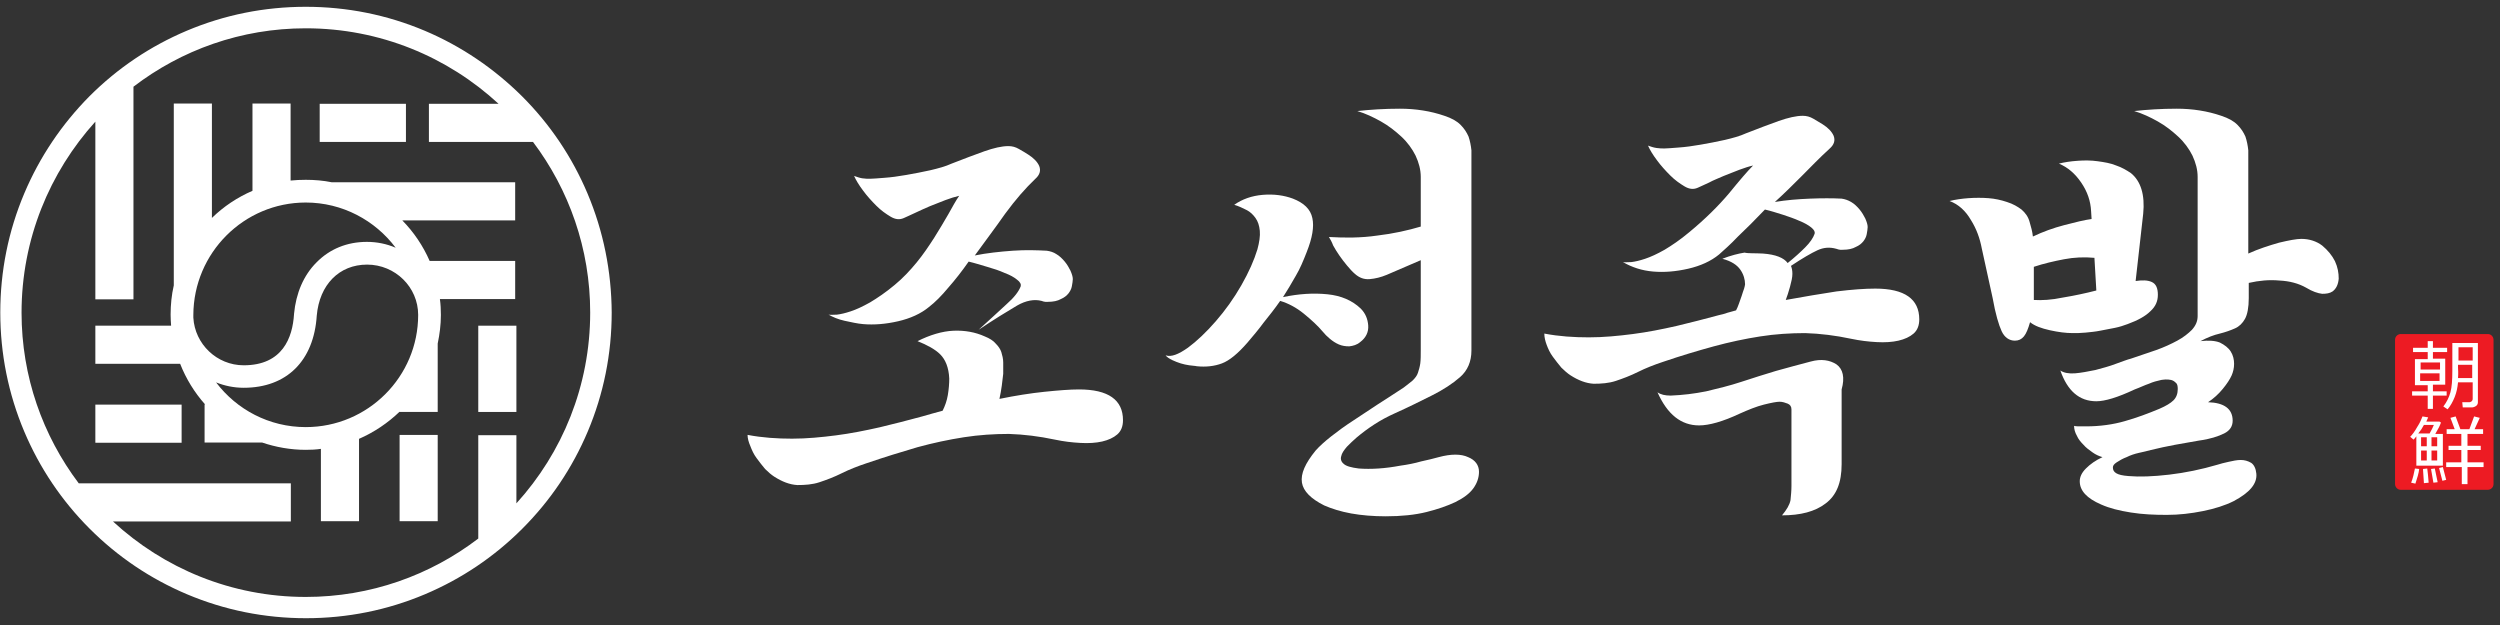
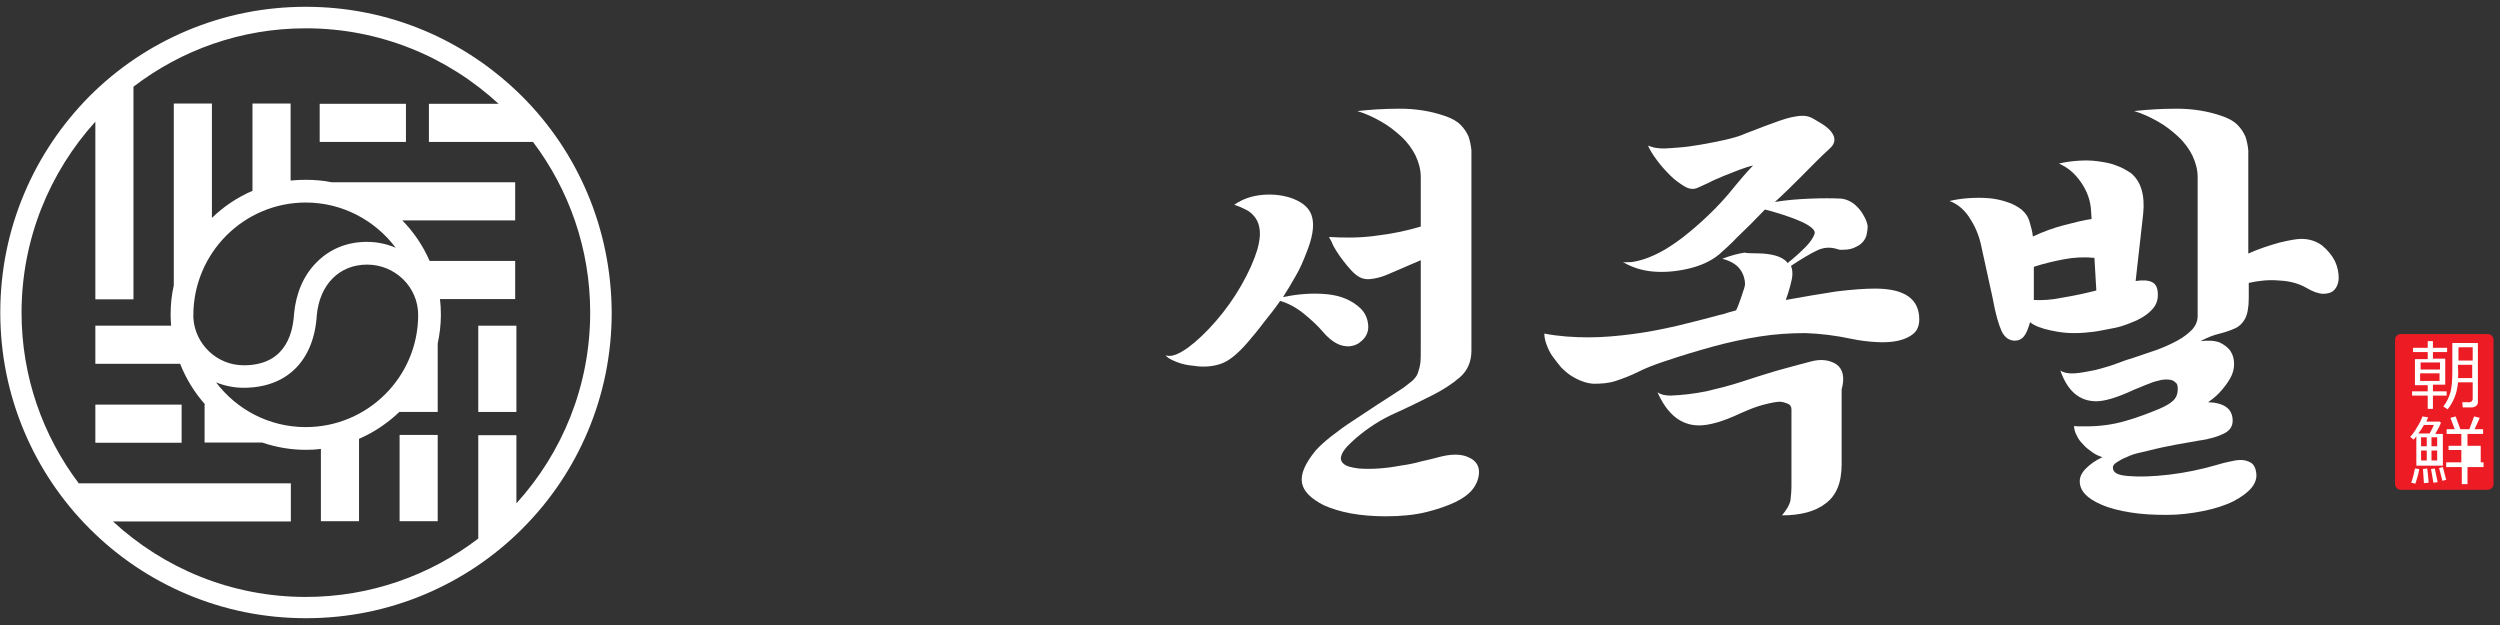
<svg xmlns="http://www.w3.org/2000/svg" width="184" height="46" viewBox="0 0 184 46" fill="none">
  <rect x="0" y="0" width="184" height="46" fill="#333333" stroke="none" />
  <path d="M43.241 14.241C42.108 11.561 40.489 9.151 38.42 7.083C36.352 5.032 33.942 3.396 31.262 2.263C28.492 1.094 25.543 0.5 22.503 0.5C19.464 0.5 16.514 1.094 13.744 2.263C11.064 3.396 8.654 5.014 6.586 7.083C4.536 9.151 2.917 11.561 1.784 14.241C0.615 17.011 0.021 19.96 0.021 23C0.021 26.04 0.615 28.989 1.784 31.759C2.917 34.439 4.536 36.849 6.604 38.917C8.672 40.986 11.082 42.604 13.762 43.737C16.532 44.907 19.482 45.5 22.521 45.5C25.561 45.5 28.511 44.907 31.28 43.737C33.96 42.604 36.37 40.986 38.438 38.917C40.507 36.849 42.126 34.439 43.259 31.759C44.428 28.989 45.021 26.04 45.021 23C45.003 19.96 44.41 17.011 43.241 14.241ZM38.007 37.047V32.029H35.201V39.637C31.676 42.334 27.27 43.935 22.503 43.935C17.036 43.935 12.054 41.831 8.313 38.378H21.406V35.572H5.795C3.151 32.065 1.586 27.712 1.586 23.018C1.586 17.604 3.654 12.676 7.018 8.953V22.029H9.823V6.381C13.349 3.683 17.737 2.083 22.503 2.083C27.971 2.083 32.953 4.187 36.694 7.64H31.568V10.446H39.23C41.874 13.953 43.438 18.306 43.438 23C43.438 28.396 41.388 33.324 38.007 37.047Z" fill="white" />
  <path d="M37.917 19.205H31.622C31.136 18.09 30.453 17.083 29.608 16.219H37.917V13.414H24.41C23.798 13.288 23.151 13.234 22.503 13.234C22.126 13.234 21.766 13.252 21.388 13.288V7.622H18.582V14.043C17.467 14.529 16.46 15.194 15.597 16.04V7.622H12.791V21.004C12.629 21.705 12.557 22.424 12.557 23.162C12.557 23.432 12.575 23.701 12.593 23.971H7.018V26.777H13.259C13.69 27.874 14.32 28.899 15.093 29.763H15.057V32.568H19.284C20.291 32.91 21.388 33.108 22.503 33.108C22.881 33.108 23.259 33.09 23.618 33.036V38.36H26.424V32.299C27.539 31.813 28.547 31.13 29.41 30.302V30.32H32.215V25.284C32.359 24.601 32.449 23.899 32.449 23.18C32.449 22.784 32.431 22.407 32.377 22.011H37.917V19.205ZM22.503 14.906C25.201 14.906 27.611 16.219 29.122 18.234C28.456 17.946 27.737 17.802 27 17.802C25.543 17.802 24.266 18.324 23.295 19.313C22.341 20.266 21.784 21.579 21.64 23.108V23.126C21.532 24.834 20.813 26.885 17.935 26.885C15.957 26.885 14.338 25.32 14.23 23.378C14.23 23.306 14.23 23.252 14.23 23.18C14.248 18.611 17.953 14.906 22.503 14.906ZM22.503 31.435C19.805 31.435 17.413 30.14 15.903 28.144C16.532 28.396 17.215 28.54 17.935 28.54C21.1 28.54 23.097 26.561 23.313 23.234C23.511 20.95 24.967 19.475 27.018 19.475C29.086 19.475 30.777 21.13 30.777 23.18C30.777 27.73 27.072 31.435 22.503 31.435Z" fill="white" />
  <path d="M29.877 7.64H23.529V10.446H29.877V7.64Z" fill="white" />
  <path d="M32.215 32.011H29.41V38.36H32.215V32.011Z" fill="white" />
  <path d="M38.007 23.971H35.201V30.32H38.007V23.971Z" fill="white" />
  <path d="M13.367 29.78H7.018V32.586H13.367V29.78Z" fill="white" />
  <path d="M183.523 35.631C183.523 35.875 183.314 36.049 183.105 36.049H176.694C176.45 36.049 176.276 35.84 176.276 35.631V25.004C176.276 24.76 176.485 24.585 176.694 24.585H183.105C183.349 24.585 183.523 24.794 183.523 25.004V35.631Z" fill="#ED1B23" />
  <path d="M178.68 30.091V29.115H177.53V28.802H178.68V28.349H177.739V26.432H178.68V25.91H177.6V25.596H178.68V25.108H179.063V25.596H180.108V25.91H179.063V26.397H179.969V28.314H179.063V28.802H180.073V29.115H179.063V30.091H178.68ZM178.157 27.199H179.586V26.676H178.157V27.199ZM179.551 27.477H178.122V28.035H179.551V27.477ZM181.99 28.14H180.91C180.875 28.523 180.805 28.871 180.666 29.22C180.526 29.568 180.352 29.882 180.143 30.126L179.83 29.916C180.073 29.603 180.248 29.255 180.352 28.871C180.457 28.488 180.492 27.965 180.492 27.268V25.247H182.373V29.603C182.373 29.707 182.338 29.812 182.234 29.882C182.129 29.951 182.025 29.986 181.92 29.986H181.258L181.223 29.603H181.746C181.816 29.603 181.85 29.568 181.92 29.533C181.955 29.498 181.99 29.429 181.99 29.359V28.14ZM180.91 27.826H181.955V26.85H180.91V27.059C180.944 27.512 180.91 27.756 180.91 27.826ZM180.944 26.537H181.99V25.561H180.944V26.537Z" fill="white" />
-   <path d="M177.843 34.237V32.112C177.774 32.216 177.704 32.286 177.634 32.355L177.39 32.146C177.565 31.972 177.739 31.728 177.913 31.415C178.122 31.101 178.227 30.822 178.296 30.648L178.715 30.718C178.68 30.788 178.645 30.892 178.575 31.032H179.551L179.655 31.101C179.586 31.31 179.446 31.589 179.237 31.937H179.795V34.272H177.843V34.237ZM177.774 35.596L177.46 35.526C177.6 35.178 177.669 34.829 177.739 34.481L178.053 34.516C178.018 34.829 177.913 35.178 177.774 35.596ZM177.983 31.903H178.819C178.958 31.659 179.063 31.45 179.133 31.275H178.401C178.296 31.484 178.157 31.694 177.983 31.903ZM178.61 32.878V32.181H178.192V32.843H178.61V32.878ZM178.61 33.889V33.157H178.192V33.889H178.61ZM178.401 35.561L178.331 34.516L178.645 34.481C178.68 34.725 178.715 35.073 178.749 35.526L178.401 35.561ZM179.098 35.526L178.924 34.516L179.202 34.481C179.237 34.62 179.307 34.969 179.411 35.491L179.098 35.526ZM178.958 32.181V32.843H179.377V32.181H178.958ZM178.958 33.157V33.889H179.377V33.157H178.958ZM179.76 35.387L179.516 34.446L179.795 34.376L180.039 35.317L179.76 35.387ZM180.039 34.376V34.028H181.154V33.122H180.213V32.809H181.154V31.937H180.073V31.589H180.666C180.526 31.206 180.422 30.927 180.352 30.753L180.735 30.648C180.875 31.032 180.979 31.31 181.084 31.589H181.746L182.094 30.648L182.512 30.753L182.129 31.589H182.756V31.937H181.607V32.809H182.582V33.122H181.607V34.028H182.791V34.376H181.607V35.631H181.188V34.376H180.039Z" fill="white" />
-   <path d="M63.767 34.098C63.14 34.307 62.513 34.551 61.955 34.829C61.398 35.108 60.84 35.317 60.317 35.491C59.795 35.666 59.237 35.7 58.68 35.7C58.122 35.666 57.565 35.456 56.972 35.073C56.763 34.934 56.554 34.76 56.31 34.516C56.101 34.272 55.892 33.993 55.683 33.714C55.474 33.436 55.335 33.122 55.23 32.843C55.091 32.53 55.021 32.251 55.021 32.007C56.101 32.216 57.216 32.286 58.297 32.286C59.377 32.286 60.457 32.181 61.537 32.042C62.617 31.902 63.662 31.693 64.743 31.45C65.788 31.206 66.833 30.927 67.878 30.648C68.122 30.578 68.366 30.509 68.61 30.439C68.854 30.369 69.133 30.3 69.377 30.23C69.551 29.882 69.69 29.498 69.76 29.08C69.83 28.662 69.865 28.244 69.865 27.861C69.83 27.059 69.586 26.467 69.203 26.084C68.819 25.7 68.227 25.387 67.53 25.108C68.436 24.655 69.342 24.376 70.178 24.341C71.014 24.307 71.781 24.446 72.478 24.76C72.826 24.899 73.105 25.073 73.279 25.282C73.488 25.491 73.627 25.7 73.697 25.91C73.767 26.153 73.837 26.397 73.837 26.676C73.837 26.955 73.837 27.233 73.837 27.512C73.802 27.791 73.767 28.07 73.732 28.383C73.697 28.697 73.627 29.011 73.558 29.359C74.743 29.115 75.858 28.941 76.868 28.836C77.878 28.732 78.749 28.662 79.412 28.662C81.572 28.662 82.652 29.429 82.652 30.927C82.652 31.38 82.513 31.728 82.234 31.972C81.955 32.216 81.572 32.39 81.119 32.495C80.666 32.599 80.108 32.634 79.516 32.599C78.889 32.565 78.296 32.495 77.635 32.355C76.485 32.112 75.37 31.972 74.255 31.937C73.175 31.937 72.06 32.007 70.945 32.181C69.83 32.355 68.68 32.599 67.53 32.913C66.345 33.261 65.091 33.645 63.767 34.098ZM72.025 24.272C72.826 23.54 73.523 22.913 74.081 22.39C74.638 21.902 74.986 21.45 75.126 21.066C75.161 20.927 75.091 20.753 74.847 20.578C74.638 20.404 74.324 20.23 73.941 20.091C73.558 19.916 73.14 19.777 72.652 19.638C72.164 19.498 71.746 19.359 71.293 19.254C70.805 19.951 70.317 20.578 69.795 21.171C69.307 21.763 68.819 22.251 68.366 22.599C67.774 23.087 67.007 23.436 66.101 23.645C65.195 23.854 64.324 23.923 63.523 23.854C63.105 23.819 62.652 23.714 62.164 23.61C61.676 23.505 61.293 23.331 60.98 23.157C61.119 23.192 61.328 23.157 61.607 23.157C61.885 23.122 62.199 23.052 62.617 22.913C63.035 22.774 63.488 22.564 64.046 22.251C64.568 21.937 65.195 21.519 65.858 20.962C66.45 20.474 66.972 19.916 67.46 19.324C67.948 18.732 68.366 18.105 68.749 17.512C69.133 16.885 69.481 16.328 69.795 15.77C70.108 15.213 70.352 14.76 70.596 14.411C70.283 14.481 69.969 14.585 69.586 14.725C69.203 14.864 68.819 15.038 68.436 15.178C68.053 15.352 67.704 15.491 67.356 15.666C67.007 15.84 66.729 15.944 66.519 16.049C66.206 16.188 65.892 16.153 65.544 15.944C65.195 15.735 64.847 15.491 64.499 15.143C64.15 14.794 63.802 14.411 63.523 14.028C63.209 13.61 63 13.261 62.861 12.948C63.07 13.018 63.244 13.087 63.453 13.122C63.662 13.157 63.871 13.157 64.046 13.157C64.255 13.157 64.603 13.122 65.091 13.087C65.579 13.052 66.101 12.983 66.694 12.878C67.286 12.774 67.844 12.669 68.471 12.53C69.063 12.39 69.586 12.251 70.039 12.042C70.945 11.694 71.746 11.38 72.443 11.136C73.14 10.892 73.732 10.753 74.22 10.753C74.499 10.753 74.743 10.822 74.986 10.962C75.23 11.101 75.474 11.241 75.683 11.38C76.067 11.624 76.345 11.902 76.485 12.216C76.624 12.565 76.519 12.878 76.206 13.157C75.474 13.854 74.743 14.69 73.976 15.735C73.244 16.781 72.478 17.791 71.746 18.802C72.617 18.627 73.558 18.523 74.534 18.453C75.509 18.383 76.345 18.418 77.042 18.453C77.286 18.488 77.53 18.558 77.739 18.697C77.983 18.836 78.192 19.045 78.366 19.254C78.54 19.463 78.68 19.707 78.784 19.916C78.889 20.16 78.959 20.369 78.959 20.544C78.959 20.683 78.924 20.857 78.889 21.066C78.854 21.275 78.749 21.45 78.645 21.589C78.506 21.763 78.331 21.902 78.088 22.007C77.844 22.146 77.53 22.216 77.112 22.216C77.077 22.216 77.007 22.216 76.938 22.216C76.868 22.216 76.763 22.181 76.659 22.146C76.136 22.007 75.509 22.112 74.847 22.495C74.081 22.948 73.175 23.505 72.025 24.272Z" fill="white" />
+   <path d="M177.843 34.237V32.112C177.774 32.216 177.704 32.286 177.634 32.355L177.39 32.146C177.565 31.972 177.739 31.728 177.913 31.415C178.122 31.101 178.227 30.822 178.296 30.648L178.715 30.718C178.68 30.788 178.645 30.892 178.575 31.032H179.551L179.655 31.101C179.586 31.31 179.446 31.589 179.237 31.937H179.795V34.272H177.843V34.237ZM177.774 35.596L177.46 35.526C177.6 35.178 177.669 34.829 177.739 34.481L178.053 34.516C178.018 34.829 177.913 35.178 177.774 35.596ZM177.983 31.903H178.819C178.958 31.659 179.063 31.45 179.133 31.275H178.401C178.296 31.484 178.157 31.694 177.983 31.903ZM178.61 32.878V32.181H178.192V32.843H178.61V32.878ZM178.61 33.889V33.157H178.192V33.889H178.61ZM178.401 35.561L178.331 34.516L178.645 34.481C178.68 34.725 178.715 35.073 178.749 35.526L178.401 35.561ZM179.098 35.526L178.924 34.516L179.202 34.481C179.237 34.62 179.307 34.969 179.411 35.491L179.098 35.526ZM178.958 32.181V32.843H179.377V32.181H178.958ZM178.958 33.157V33.889H179.377V33.157H178.958ZM179.76 35.387L179.516 34.446L179.795 34.376L180.039 35.317L179.76 35.387ZM180.039 34.376V34.028H181.154V33.122H180.213V32.809H181.154V31.937H180.073V31.589H180.666C180.526 31.206 180.422 30.927 180.352 30.753L180.735 30.648C180.875 31.032 180.979 31.31 181.084 31.589H181.746L182.094 30.648L182.512 30.753L182.129 31.589H182.756V31.937H181.607V32.809H182.582V33.122V34.028H182.791V34.376H181.607V35.631H181.188V34.376H180.039Z" fill="white" />
  <path d="M91.816 25.212C91.119 26.014 90.492 26.537 89.934 26.746C89.377 26.955 88.749 27.024 88.088 26.955C87.948 26.92 87.739 26.92 87.53 26.885C87.321 26.85 87.112 26.815 86.903 26.746C86.694 26.676 86.485 26.606 86.276 26.502C86.067 26.397 85.892 26.293 85.788 26.153C86.206 26.293 86.729 26.084 87.425 25.596C88.088 25.108 88.784 24.446 89.481 23.645C90.178 22.843 90.805 21.972 91.363 20.997C91.92 20.021 92.303 19.15 92.547 18.348C92.687 17.826 92.757 17.373 92.722 16.989C92.687 16.606 92.582 16.293 92.408 16.049C92.234 15.805 92.025 15.596 91.746 15.456C91.467 15.317 91.189 15.178 90.84 15.073C91.432 14.655 92.129 14.411 92.931 14.341C93.767 14.272 94.499 14.376 95.161 14.62C95.962 14.934 96.45 15.387 96.589 16.049C96.729 16.676 96.589 17.512 96.171 18.558C95.927 19.185 95.683 19.777 95.37 20.3C95.056 20.857 94.743 21.38 94.429 21.868C95.579 21.624 96.659 21.554 97.704 21.659C98.715 21.763 99.516 22.111 100.143 22.704C100.492 23.052 100.666 23.47 100.701 23.958C100.736 24.446 100.527 24.864 100.108 25.178C99.865 25.387 99.586 25.456 99.307 25.491C99.028 25.491 98.784 25.456 98.54 25.352C98.296 25.247 98.088 25.108 97.878 24.934C97.669 24.76 97.495 24.585 97.356 24.411C97.007 23.993 96.519 23.54 95.962 23.087C95.405 22.634 94.812 22.321 94.22 22.146C93.837 22.704 93.418 23.227 93 23.749C92.617 24.272 92.199 24.76 91.816 25.212ZM97.809 17.442C98.993 17.512 100.178 17.512 101.363 17.338C102.547 17.199 103.628 16.955 104.568 16.676V13.017C104.568 12.495 104.429 11.972 104.185 11.45C103.941 10.962 103.593 10.474 103.14 10.056C102.687 9.638 102.199 9.254 101.641 8.941C101.084 8.627 100.492 8.348 99.899 8.174C100.84 8.07 101.885 8 103.035 8C104.185 8 105.3 8.174 106.31 8.523C106.833 8.697 107.216 8.906 107.495 9.185C107.774 9.463 107.948 9.742 108.087 10.056C108.192 10.369 108.262 10.718 108.297 11.066C108.297 11.415 108.297 11.728 108.297 12.042V25.805C108.297 26.606 108.018 27.268 107.46 27.756C106.903 28.244 106.206 28.697 105.37 29.115C104.533 29.533 103.628 29.986 102.617 30.439C101.607 30.892 100.701 31.484 99.83 32.216C99.586 32.425 99.377 32.634 99.133 32.878C98.924 33.122 98.749 33.366 98.715 33.575C98.645 33.784 98.715 33.993 98.889 34.132C99.063 34.307 99.446 34.411 100.004 34.481C100.457 34.516 100.945 34.516 101.467 34.481C101.99 34.446 102.513 34.376 103.07 34.272C103.593 34.202 104.115 34.098 104.603 33.958C105.091 33.854 105.509 33.749 105.892 33.645C106.798 33.401 107.53 33.401 108.053 33.645C108.575 33.854 108.854 34.237 108.854 34.725C108.854 35.143 108.715 35.561 108.436 35.944C108.157 36.328 107.739 36.641 107.112 36.955C106.52 37.233 105.823 37.477 104.986 37.686C104.15 37.895 103.14 38 101.99 38C101.084 38 100.213 37.93 99.446 37.791C98.68 37.652 98.018 37.443 97.46 37.199C96.485 36.711 95.927 36.153 95.823 35.526C95.718 34.864 96.067 34.098 96.833 33.157C97.112 32.843 97.495 32.495 97.983 32.111C98.471 31.728 98.993 31.345 99.586 30.962C100.178 30.578 100.805 30.16 101.432 29.742C102.094 29.324 102.722 28.906 103.314 28.523C103.593 28.314 103.802 28.139 103.976 28C104.15 27.826 104.29 27.652 104.359 27.442C104.429 27.233 104.499 26.989 104.533 26.746C104.568 26.467 104.568 26.153 104.568 25.735V19.15L102.06 20.23C101.641 20.404 101.223 20.509 100.805 20.544C100.387 20.578 100.039 20.439 99.725 20.16C99.516 19.986 99.342 19.777 99.133 19.533C98.924 19.289 98.749 19.045 98.575 18.801C98.401 18.558 98.262 18.314 98.122 18.07C98.018 17.791 97.913 17.617 97.809 17.442Z" fill="white" />
  <path d="M129.76 18.662C130.701 18.732 131.293 18.976 131.572 19.359C132.094 18.941 132.513 18.558 132.861 18.209C133.209 17.861 133.453 17.512 133.558 17.199C133.593 17.059 133.523 16.92 133.314 16.746C133.105 16.572 132.791 16.397 132.443 16.258C132.06 16.084 131.641 15.944 131.223 15.805C130.77 15.666 130.352 15.526 129.899 15.422C129.168 16.188 128.506 16.85 127.913 17.408C127.356 18 126.868 18.418 126.52 18.732C125.927 19.22 125.161 19.568 124.255 19.777C123.349 19.986 122.478 20.056 121.676 19.986C120.84 19.916 120.108 19.672 119.446 19.289C119.586 19.324 119.795 19.289 120.074 19.289C120.352 19.254 120.666 19.185 121.084 19.045C121.502 18.906 121.955 18.697 122.513 18.383C123.035 18.07 123.662 17.652 124.324 17.094C125.509 16.119 126.485 15.143 127.251 14.237C128.018 13.296 128.61 12.599 129.028 12.181C128.715 12.251 128.401 12.355 128.018 12.495C127.635 12.634 127.251 12.808 126.868 12.948C126.485 13.122 126.101 13.261 125.788 13.436C125.439 13.61 125.161 13.714 124.952 13.819C124.638 13.958 124.324 13.923 123.976 13.714C123.628 13.505 123.279 13.261 122.931 12.913C122.582 12.565 122.234 12.181 121.955 11.798C121.641 11.38 121.432 11.031 121.293 10.718C121.502 10.787 121.676 10.857 121.92 10.892C122.129 10.927 122.338 10.927 122.513 10.927C122.722 10.927 123.07 10.892 123.558 10.857C124.046 10.822 124.568 10.753 125.161 10.648C125.753 10.544 126.31 10.439 126.938 10.3C127.53 10.16 128.053 10.021 128.506 9.812C129.412 9.463 130.213 9.15 130.91 8.906C131.607 8.662 132.199 8.523 132.687 8.523C132.966 8.523 133.209 8.592 133.453 8.732C133.697 8.871 133.906 9.011 134.15 9.15C134.533 9.394 134.812 9.673 134.952 9.986C135.091 10.335 134.986 10.648 134.673 10.927C133.906 11.624 133.244 12.321 132.617 12.948C131.99 13.575 131.328 14.237 130.631 14.864C131.467 14.725 132.338 14.655 133.209 14.62C134.081 14.585 134.882 14.585 135.544 14.62C135.788 14.655 135.997 14.725 136.241 14.864C136.485 15.004 136.694 15.213 136.868 15.422C137.042 15.631 137.182 15.875 137.286 16.084C137.391 16.328 137.46 16.537 137.46 16.711C137.46 16.85 137.425 17.024 137.391 17.233C137.356 17.443 137.251 17.617 137.147 17.756C137.007 17.93 136.833 18.07 136.589 18.174C136.345 18.314 136.032 18.383 135.614 18.383C135.579 18.383 135.509 18.383 135.439 18.383C135.37 18.383 135.265 18.349 135.161 18.314C134.673 18.174 134.22 18.209 133.767 18.418C133.314 18.627 132.652 19.011 131.816 19.568C131.885 19.742 131.92 19.916 131.92 20.16C131.92 20.404 131.851 20.718 131.746 21.101C131.641 21.484 131.537 21.798 131.432 22.077C132.791 21.833 134.011 21.624 135.161 21.45C136.31 21.31 137.251 21.241 138.018 21.241C140.178 21.241 141.258 22.007 141.258 23.505C141.258 23.958 141.119 24.307 140.84 24.551C140.561 24.794 140.178 24.969 139.725 25.073C139.272 25.178 138.715 25.213 138.122 25.178C137.495 25.143 136.903 25.073 136.241 24.934C135.091 24.69 133.976 24.551 132.861 24.516C131.781 24.516 130.666 24.585 129.551 24.76C128.436 24.934 127.286 25.178 126.136 25.491C124.986 25.805 123.697 26.188 122.373 26.641C121.746 26.85 121.119 27.094 120.561 27.373C120.004 27.652 119.446 27.861 118.924 28.035C118.401 28.209 117.844 28.244 117.286 28.244C116.729 28.209 116.171 28 115.579 27.617C115.37 27.477 115.161 27.303 114.917 27.059C114.708 26.815 114.499 26.537 114.29 26.258C114.081 25.979 113.941 25.666 113.837 25.387C113.732 25.108 113.662 24.829 113.662 24.551C114.743 24.76 115.858 24.829 116.938 24.829C118.018 24.829 119.098 24.725 120.178 24.585C121.258 24.446 122.304 24.237 123.384 23.993C124.429 23.749 125.474 23.47 126.52 23.192C126.729 23.157 126.938 23.087 127.147 23.017C127.356 22.948 127.565 22.913 127.774 22.843C127.844 22.704 127.913 22.564 127.983 22.355C128.053 22.146 128.122 21.972 128.192 21.763C128.262 21.554 128.297 21.415 128.366 21.241C128.401 21.101 128.436 20.997 128.436 20.927C128.436 20.578 128.331 20.195 128.087 19.847C127.844 19.498 127.425 19.22 126.763 19.045C127.391 18.801 127.948 18.662 128.401 18.592C128.645 18.662 129.168 18.627 129.76 18.662ZM133.279 26.606C134.046 26.397 134.673 26.502 135.161 26.815C135.648 27.164 135.788 27.791 135.544 28.662V34.167C135.544 35.526 135.161 36.467 134.359 37.059C133.593 37.652 132.513 37.93 131.154 37.93C131.502 37.512 131.711 37.164 131.781 36.815C131.816 36.467 131.851 36.118 131.851 35.77V30.125C131.851 29.916 131.746 29.777 131.572 29.707C131.398 29.638 131.189 29.568 130.979 29.568C130.77 29.568 130.387 29.638 129.83 29.777C129.272 29.916 128.68 30.16 128.053 30.439C126.798 31.031 125.788 31.31 125.056 31.31C123.732 31.31 122.722 30.509 121.99 28.871C122.234 29.045 122.547 29.115 122.966 29.115C123.837 29.08 124.708 28.976 125.579 28.801C126.45 28.592 127.321 28.383 128.157 28.105C129.028 27.826 129.864 27.547 130.701 27.303C131.607 27.059 132.443 26.815 133.279 26.606Z" fill="white" />
  <path d="M148.784 15.422C149.063 15.665 149.272 15.944 149.377 16.328C149.481 16.676 149.586 17.059 149.621 17.408C150.352 17.059 151.119 16.78 151.92 16.571C152.722 16.362 153.418 16.188 153.941 16.119L153.906 15.561C153.871 14.794 153.628 14.098 153.175 13.435C152.722 12.774 152.199 12.321 151.537 12.042C151.955 11.937 152.408 11.868 152.931 11.833C153.418 11.798 153.906 11.798 154.394 11.868C154.882 11.937 155.335 12.007 155.753 12.181C156.171 12.321 156.52 12.53 156.833 12.739C157.565 13.331 157.878 14.341 157.739 15.735L157.182 20.683C157.669 20.613 158.053 20.613 158.366 20.753C158.68 20.892 158.819 21.206 158.819 21.693C158.819 22.181 158.645 22.564 158.262 22.913C157.913 23.261 157.356 23.575 156.589 23.854C156.31 23.958 155.997 24.063 155.648 24.132C155.3 24.202 154.952 24.272 154.568 24.341C154.22 24.411 153.837 24.446 153.488 24.481C153.14 24.516 152.826 24.516 152.547 24.516C152.06 24.516 151.502 24.446 150.875 24.307C150.248 24.167 149.76 23.993 149.412 23.714C149.272 24.202 149.133 24.55 148.959 24.76C148.784 24.969 148.575 25.073 148.297 25.073C147.878 25.073 147.53 24.829 147.321 24.376C147.112 23.923 146.868 23.122 146.659 21.937L145.858 18.279C145.718 17.547 145.474 16.85 145.056 16.188C144.673 15.526 144.15 15.038 143.488 14.794C143.906 14.69 144.394 14.62 144.882 14.585C145.37 14.55 145.892 14.55 146.345 14.585C146.833 14.62 147.286 14.725 147.704 14.864C148.157 15.004 148.506 15.213 148.784 15.422ZM154.15 18.976C153.384 18.906 152.652 18.941 151.92 19.08C151.189 19.22 150.422 19.394 149.69 19.638V22.077C150.283 22.111 150.979 22.077 151.816 21.902C152.652 21.763 153.488 21.589 154.29 21.38L154.15 18.976ZM161.746 13.017C161.746 12.495 161.607 11.972 161.363 11.45C161.119 10.962 160.77 10.474 160.317 10.056C159.864 9.638 159.377 9.254 158.819 8.941C158.262 8.627 157.669 8.348 157.077 8.174C158.018 8.07 159.063 8 160.213 8C161.363 8 162.478 8.174 163.488 8.523C164.011 8.697 164.394 8.906 164.673 9.185C164.952 9.463 165.126 9.742 165.265 10.056C165.37 10.369 165.439 10.718 165.474 11.066C165.474 11.415 165.474 11.728 165.474 12.042V18.662C166.241 18.314 167.007 18.07 167.739 17.861C168.471 17.686 169.028 17.582 169.377 17.582C169.969 17.582 170.492 17.756 170.91 18.07C171.328 18.418 171.641 18.801 171.851 19.22C172.06 19.672 172.129 20.091 172.129 20.509C172.094 20.927 171.955 21.24 171.676 21.45C171.467 21.589 171.223 21.624 170.91 21.624C170.596 21.589 170.178 21.45 169.725 21.171C169.168 20.857 168.506 20.683 167.774 20.648C167.007 20.578 166.276 20.648 165.509 20.822V21.937C165.509 22.634 165.405 23.157 165.23 23.47C165.056 23.784 164.812 24.028 164.499 24.167C164.185 24.307 163.802 24.446 163.384 24.55C162.931 24.655 162.478 24.829 161.955 25.108C162.547 25.038 163.035 25.073 163.384 25.212C163.732 25.387 164.011 25.596 164.185 25.875C164.359 26.153 164.429 26.467 164.429 26.78C164.429 27.094 164.359 27.373 164.255 27.617C164.115 27.93 163.906 28.244 163.593 28.627C163.279 29.01 162.931 29.324 162.513 29.603C163.697 29.638 164.324 30.091 164.324 30.962C164.324 31.38 164.115 31.693 163.697 31.902C163.279 32.111 162.652 32.321 161.851 32.425C161.258 32.53 160.666 32.634 160.074 32.739C159.481 32.843 158.889 32.983 158.297 33.122C158.053 33.192 157.739 33.261 157.425 33.331C157.112 33.401 156.798 33.505 156.52 33.645C156.241 33.749 155.997 33.889 155.788 34.028C155.579 34.167 155.509 34.272 155.509 34.411C155.509 34.585 155.579 34.725 155.753 34.829C155.927 34.934 156.206 35.004 156.659 35.038C157.46 35.108 158.471 35.073 159.655 34.934C160.84 34.794 162.025 34.55 163.209 34.202C163.418 34.132 163.697 34.063 164.011 33.993C164.324 33.923 164.638 33.854 164.917 33.854C165.195 33.854 165.439 33.923 165.683 34.063C165.892 34.202 166.032 34.481 166.067 34.864C166.136 35.596 165.579 36.258 164.394 36.885C163.767 37.199 163 37.443 162.129 37.617C161.258 37.791 160.387 37.895 159.481 37.895C158.575 37.895 157.704 37.861 156.833 37.721C155.962 37.582 155.265 37.408 154.638 37.129C153.593 36.676 153.07 36.118 153.07 35.422C153.07 35.108 153.209 34.794 153.523 34.481C153.837 34.167 154.22 33.889 154.743 33.645C154.499 33.575 154.255 33.47 154.011 33.296C153.767 33.122 153.523 32.948 153.349 32.739C153.14 32.53 152.966 32.321 152.861 32.077C152.722 31.833 152.652 31.589 152.652 31.345C152.791 31.38 152.966 31.38 153.105 31.38C153.279 31.38 153.418 31.38 153.558 31.38C154.568 31.38 155.544 31.24 156.38 30.997C157.251 30.753 158.087 30.439 158.924 30.091C159.412 29.881 159.76 29.672 159.969 29.463C160.178 29.254 160.283 28.976 160.283 28.627C160.283 28.418 160.248 28.244 160.143 28.174C160.039 28.07 159.934 28 159.795 27.965C159.655 27.93 159.516 27.93 159.377 27.93C159.237 27.93 159.133 27.965 159.063 27.965C158.749 28.035 158.471 28.105 158.157 28.244C157.844 28.348 157.495 28.523 157.112 28.662C155.858 29.254 154.917 29.533 154.29 29.533C153.035 29.533 152.164 28.767 151.641 27.268C151.885 27.442 152.269 27.512 152.722 27.477C153.175 27.442 153.697 27.338 154.22 27.233C154.743 27.094 155.265 26.955 155.718 26.78C156.206 26.606 156.554 26.467 156.833 26.397C157.46 26.188 158.087 25.979 158.68 25.77C159.272 25.561 159.795 25.317 160.248 25.073C160.701 24.829 161.049 24.55 161.328 24.272C161.607 23.958 161.746 23.645 161.746 23.261V13.017Z" fill="white" />
</svg>